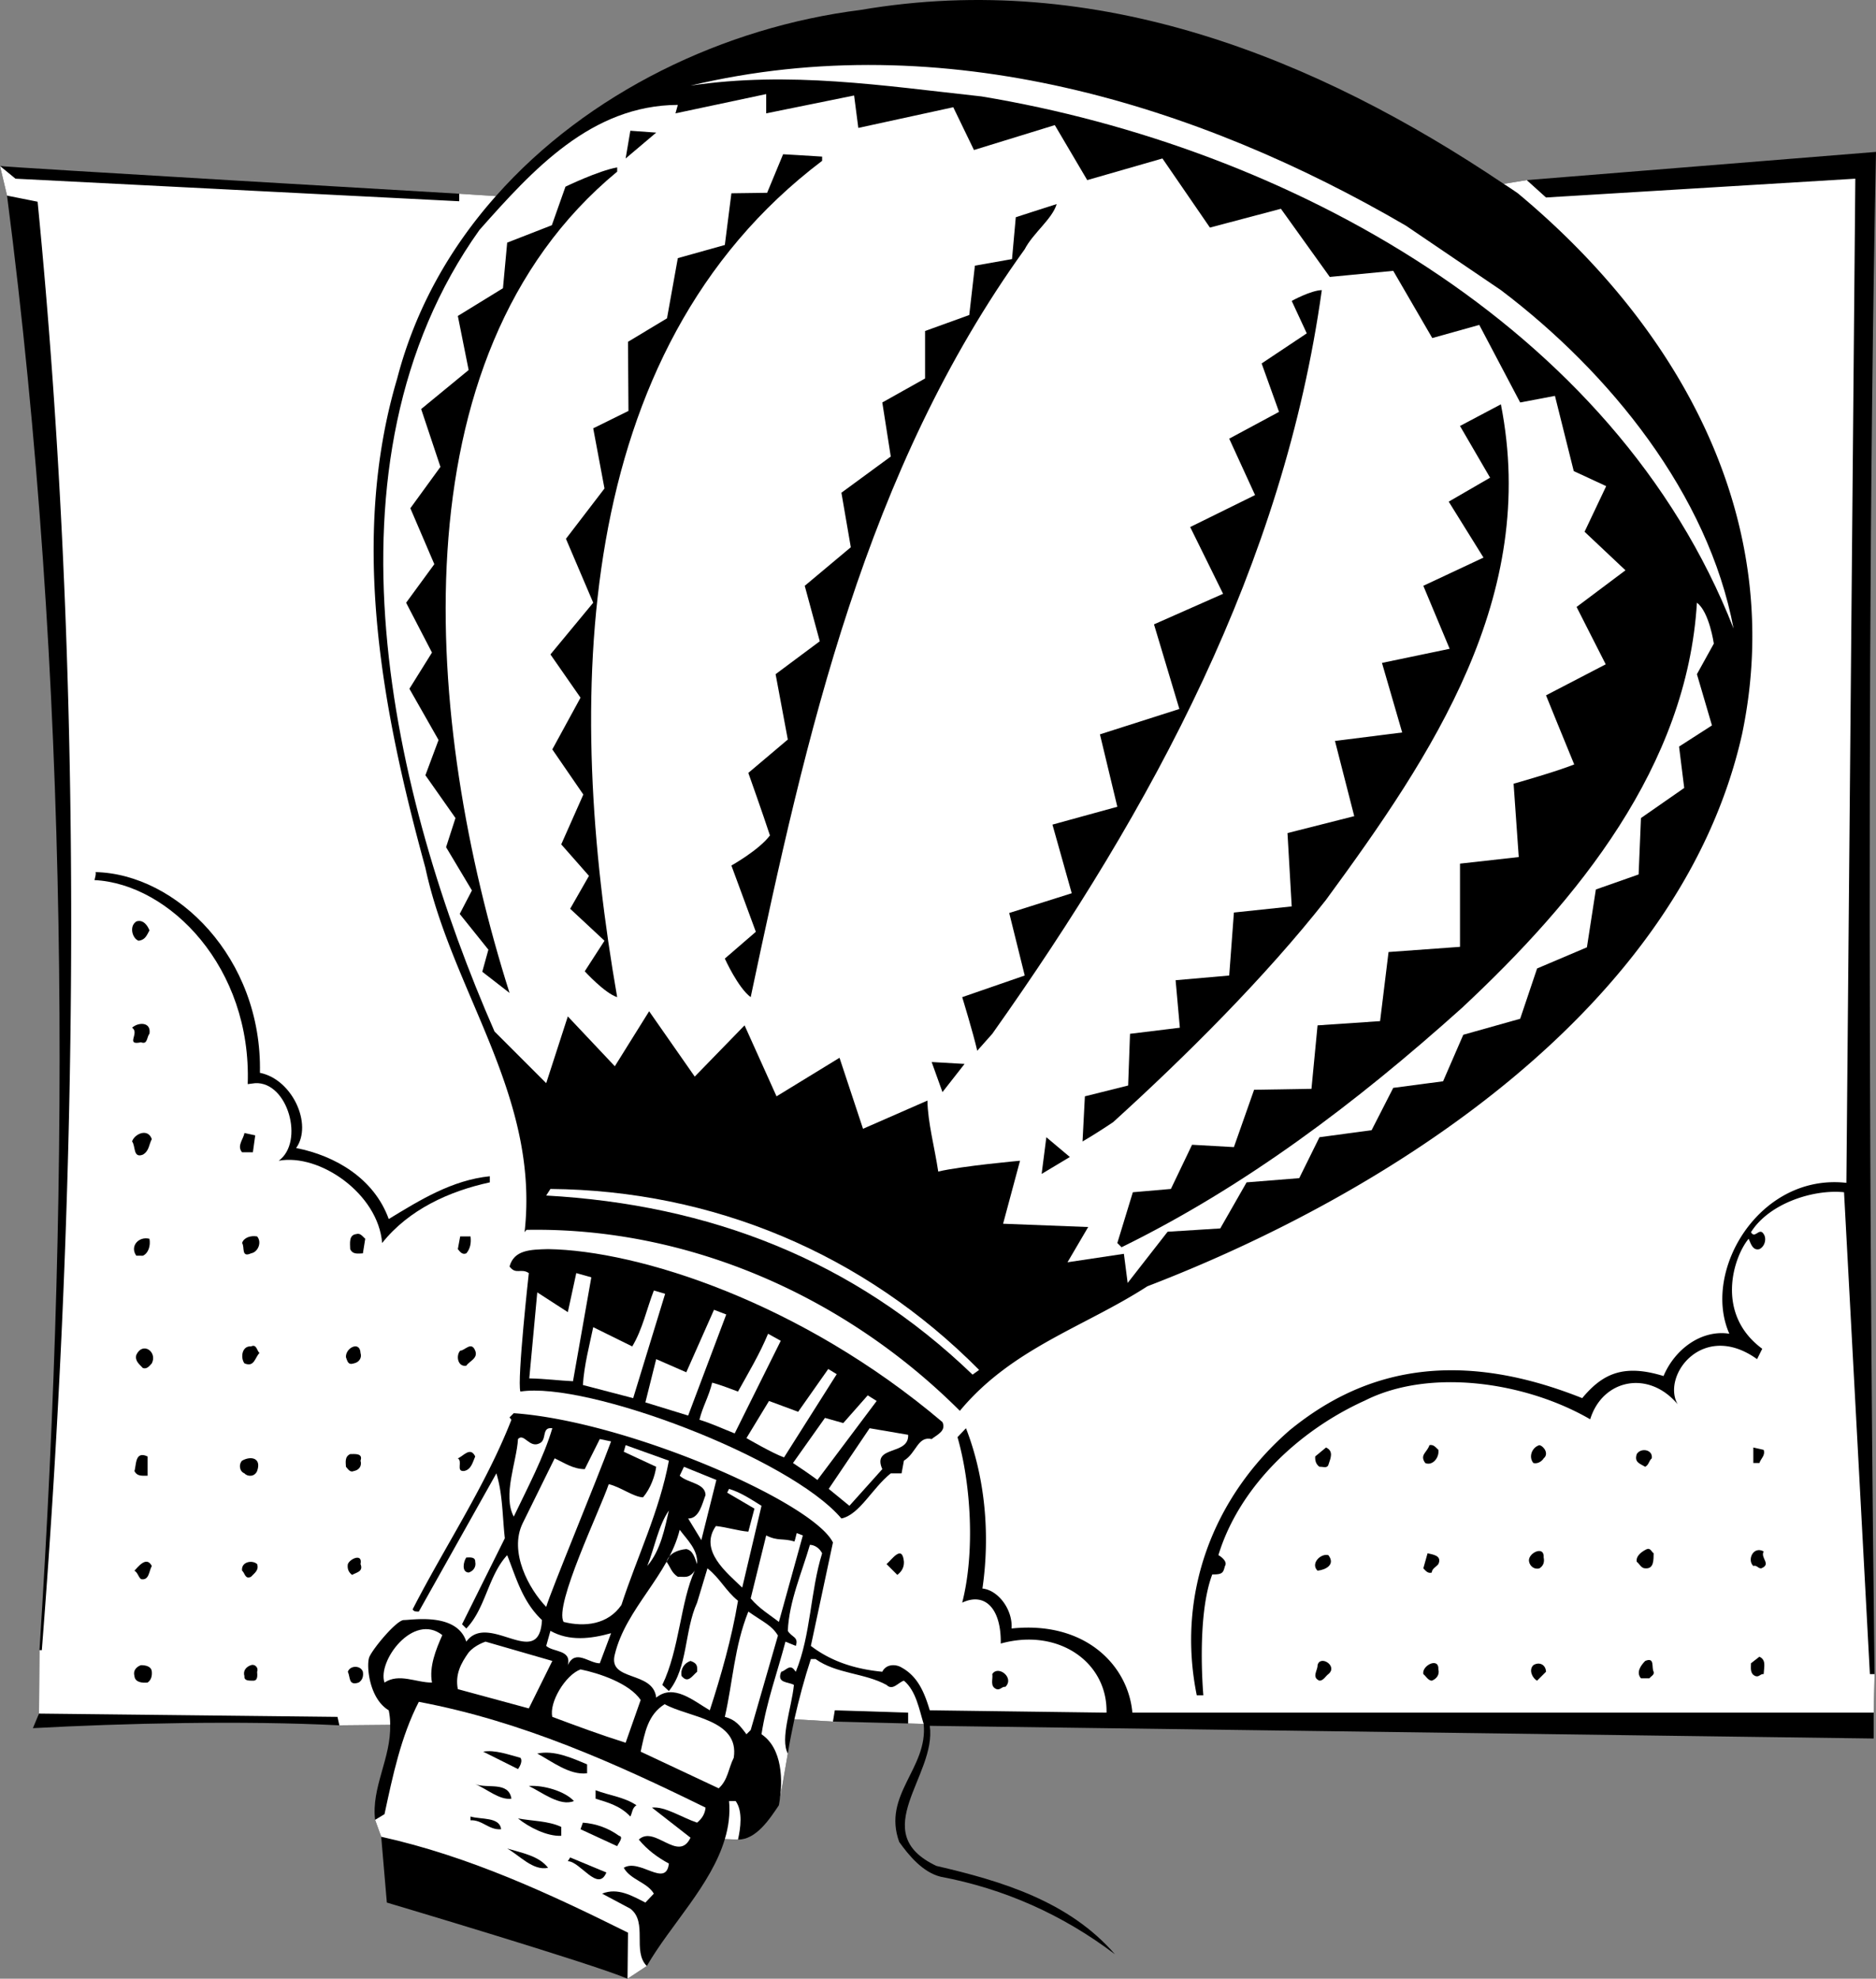
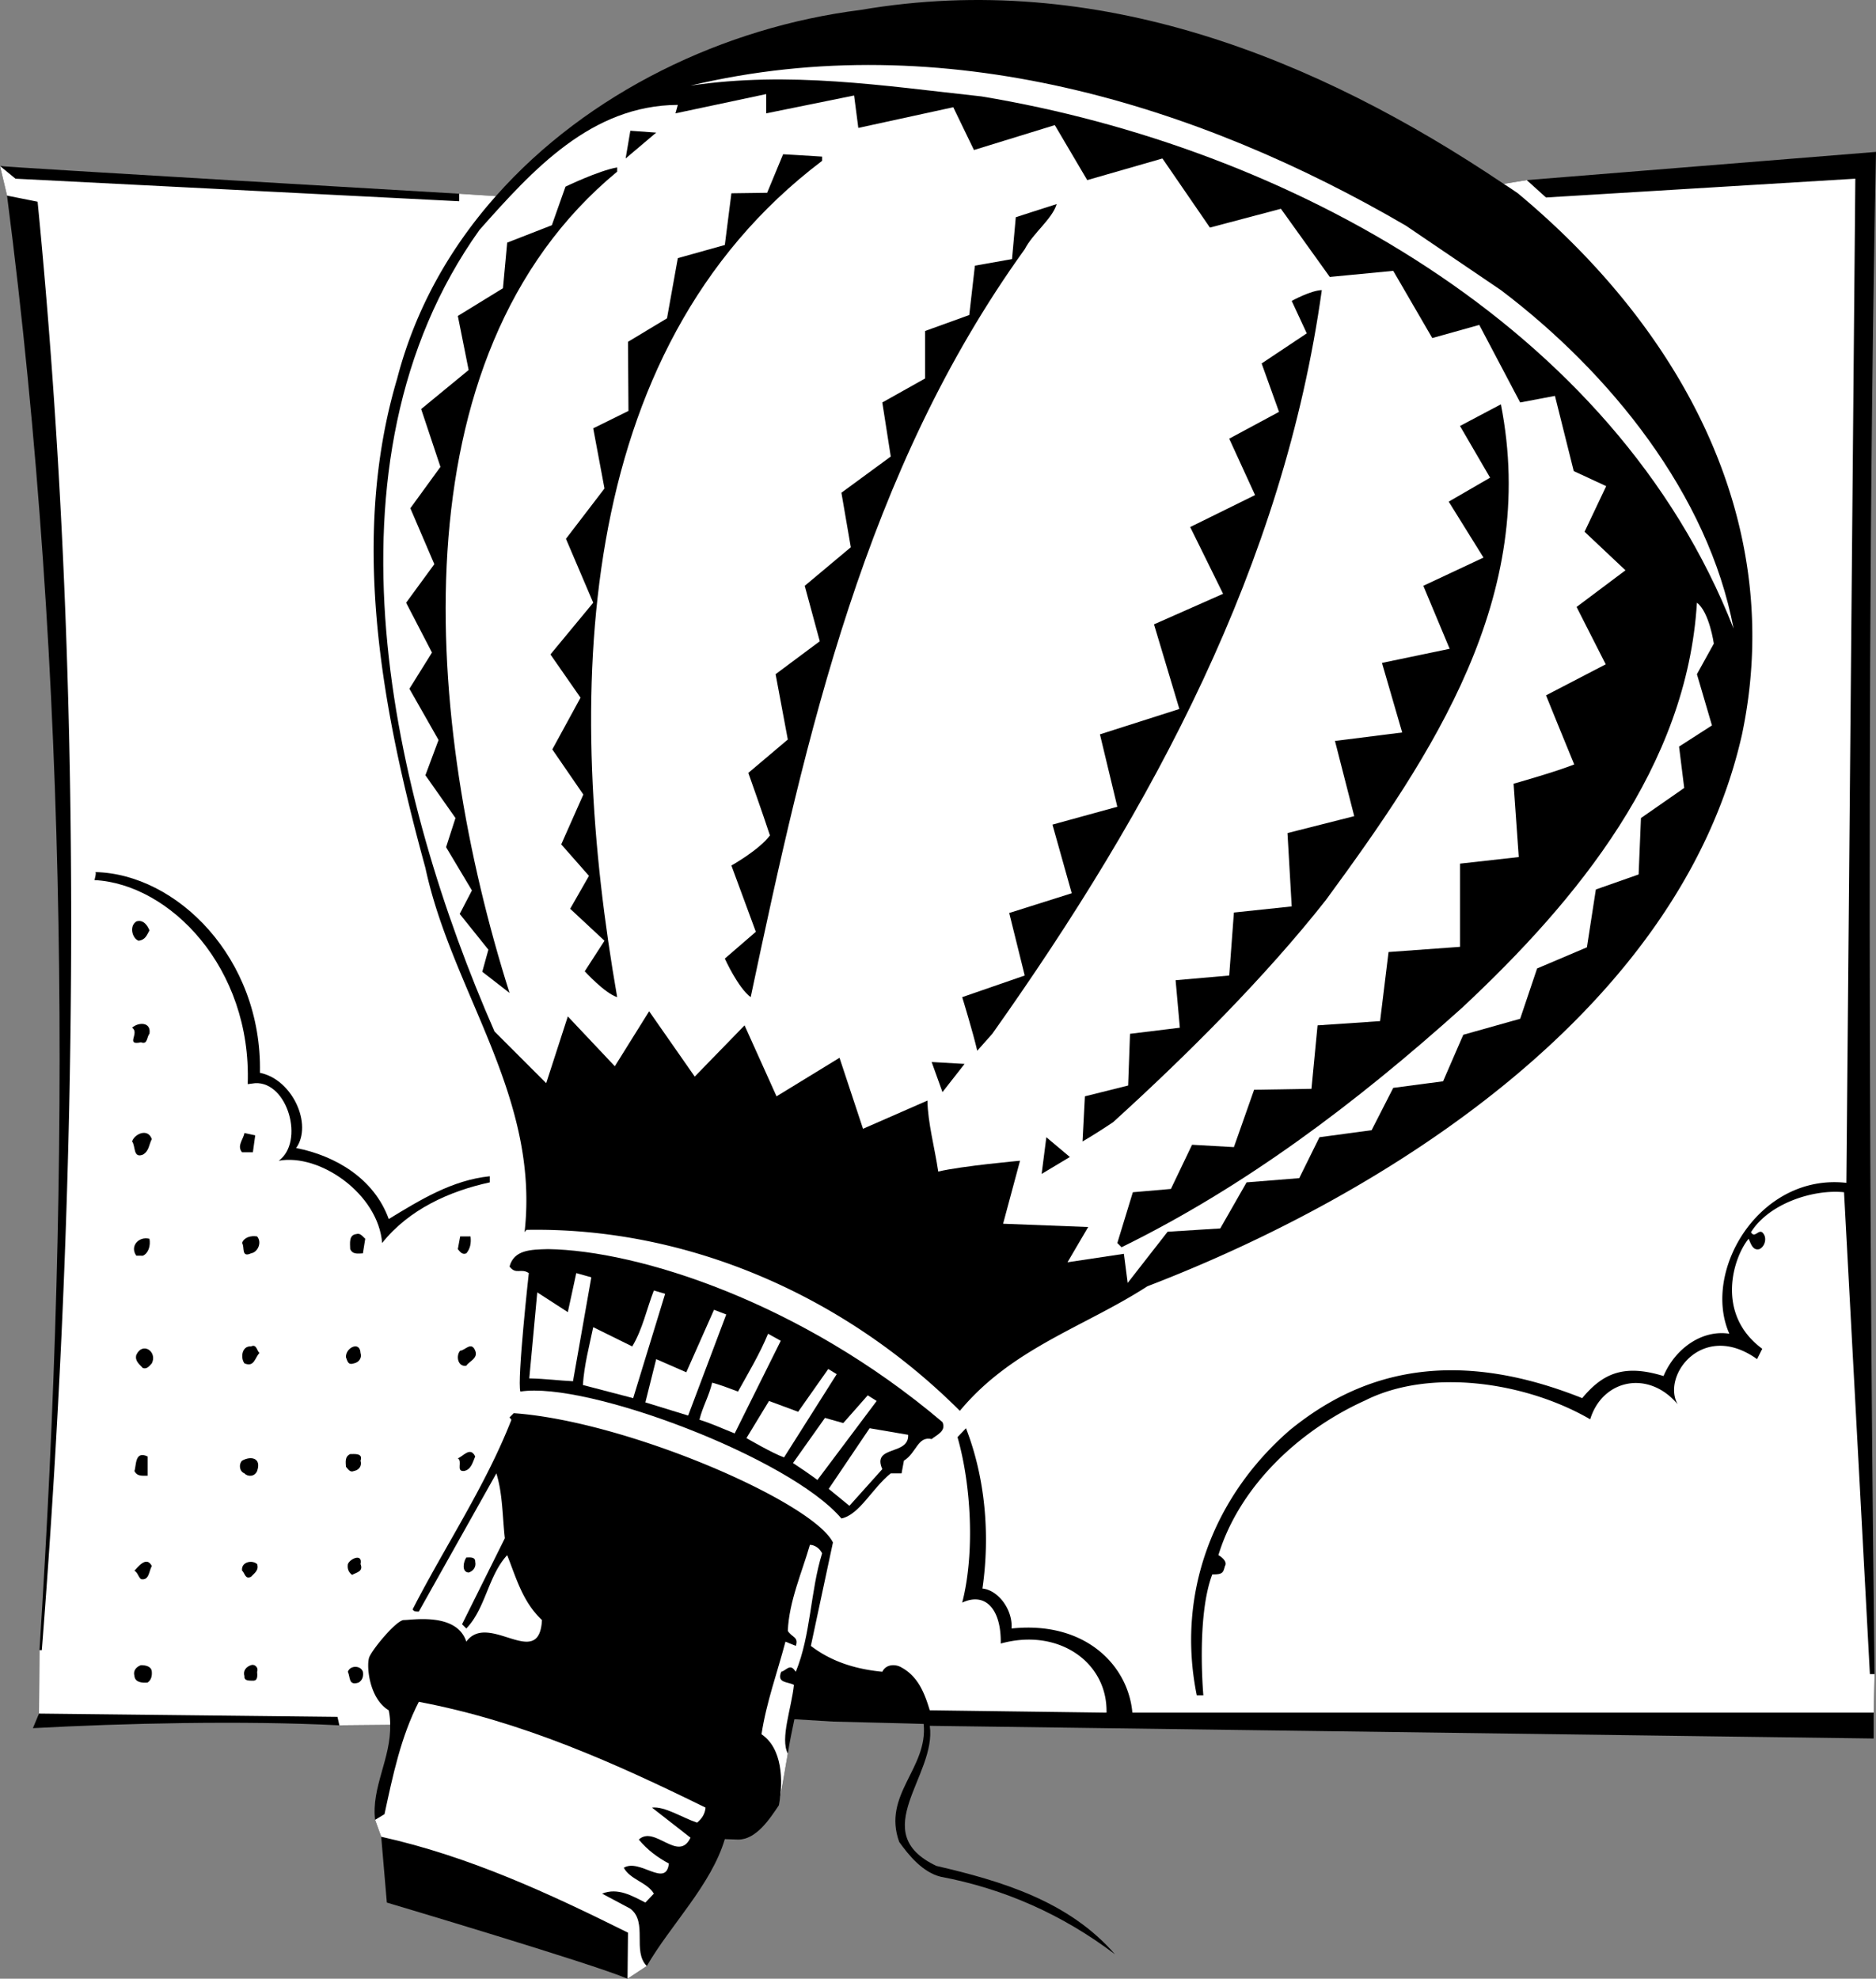
<svg xmlns="http://www.w3.org/2000/svg" width="399.098" height="420.91">
  <rect width="100%" height="100%" fill="#808080" stroke="none" />
  <path d="M133.5 420.91c-7.238-3.13-51.203-16.2-51.203-16.2l-1.2-14-1.3-3.597c-.828-6.883 3.418-13.16 3.203-20.203l-10.8.101c-20.61-1.043-45.887-.445-65.2.602l1.297-3.102.101-13.5C15.051 248.167 14.816 144.687 1.5 41.613L0 35.312c-.023.184 97.7 5.898 97.7 5.898l7.8.5c19.531-22.07 48.594-35.953 77.598-39.597 50.386-8.625 97.007 10.234 136.8 37l4.899-.801 74.3-6c-2.824 138.324-.3 323.8-.3 323.8l-.2 8.2v5.5l-200.8-2.7c1.531 10.563-13.621 22.68 1.402 29.798 13.88 3.218 28.172 7.488 38 18.8-11.148-8.437-23.578-13.953-37.101-16.5-3.801-.949-6.754-4.523-8.801-7.398-3.649-10.055 6.156-15.613 5.203-25.102l-3.3-.097-16-.403-8.2-.5c-.516 2.41-1.004 4.852-1.402 7.301l-1.899 11c-1.953 2.906-4.828 7.336-8.699 7.3l-2.8-.1c-2.91 9.777-11.524 18.21-16.602 27l-4.098 2.699" />
  <path fill="#fff" d="M137.598 418.21c-3.141-3.148.277-9.304-3.5-12.199l-6-3.199c3.328-1.363 6.437.5 9.199 1.898l1.8-1.898c-1.456-2.453-4.952-2.918-6.398-5.5 3.387-2.078 8.98 4.367 9.598-.902-2.324-1.254-4.5-2.809-6.399-5.098 3.375-3.148 8.426 5.008 11-.402l-8.199-6.399c2.75-.312 6.32 2.098 9.598 3.2 1.074-.868 1.7-1.958 1.8-3.2-18.945-9.308-38.937-18.351-61-22.5-3.816 7.43-5.527 15.664-7.3 23.899l-2 1.203 1.3 3.597c18.77 4.172 35.88 12.137 52.5 20.403l-.097 9.797 4.098-2.7m30-45.199c-1.676-3.183.808-9.71 1.3-14.601-1.191-.7-3.753-.313-2.699-2.797.887-.156 1.742-1.633 2.7-.5l.398.5c3.226-7.848 3.07-17.094 5.601-25.203-.59-1.137-1.613-1.774-2.601-1.797-1.656 5.773-4.434 12.004-4.7 18.297.81 1.398 2.364 1.242 1.7 3.203l-2.2-.903c-1.722 6.555-4.05 12.848-5.097 19.7 4.387 2.937 4.7 9.773 3.7 15.101l1.898-11M319.297 61.71c23.21 17.563 44.11 43.434 49.5 72-25.281-64.691-95.121-102.449-160-113.199-21.125-2.3-40.856-5.41-61.899-2.3 53.829-12.82 108.055 4.038 152.2 29.8l20.199 13.7" />
  <path fill="#fff" d="m163 24.113 18.7-3.801.898 6.898 20.199-4.398 4.402 9.098 17.2-5.297 6.898 11.699 16-4.602 10.101 14.7 15.102-4 10.398 14.5 13.5-1.297L304.7 71.91l10-2.797 8.7 16.5 7.398-1.403 4 16 6.902 3.2-4.601 9.703 8.699 8.199-10.399 7.8 6.2 12.2-12.7 6.598s3.977 9.828 6 14.703C330.7 164.265 322 166.71 322 166.71l1.098 15.602-12.5 1.398v17.7l-15.2 1.101-1.8 14.7-13.301.902-1.297 13.5-12.203.199-4.297 12.2-8.902-.5-4.5 9.398-8.098.703-3.3 10.797.898.902C264.82 252.441 288.28 234.804 311 214.41c24.672-23.032 47.898-51.391 50-86.2 2.637 1.95 3.598 8.7 3.598 8.7l-3.598 6.5 3.2 10.902-7 4.5 1.097 8.8-9.2 6.4-.5 12-9.097 3.198-1.902 12.301-10.598 4.5-3.602 10.7-12.101 3.402L307 230.01l-10.602 1.399-4.601 9-11.098 1.5-4.3 8.703-11.2.898-5.601 9.801-11.2.7-8.5 10.898-.8-6.2-12 1.801 4.402-7.5-18.102-.699L217 246.91s-12.313 1.101-17.402 2.3c-.739-5.003-2.215-10.363-2.301-15.097l-13.7 6-5-15.102-13.398 8.2-6.8-15.098-10.602 10.898-9.7-13.898-7.3 11.699-10-10.602-4.598 14.2-11-11C83.492 169.859 66.555 98.617 102 48.91c11.324-12.754 23.754-26.504 42.2-26.598l-.5 1.8 19.3-4.1v4.1" />
  <path d="m133.098 33.71 1-5.898 5.5.398zm41.8-.398v.898c-53.726 40.633-54.503 115.45-43.601 177.903-2.668-.848-6.899-5.5-6.899-5.5l4.2-6.5-7.301-6.801 4-7-5.899-6.7 4.7-10.6-6.598-9.602 6-11-6.402-9.2 9.101-11-5.8-13.597 8.199-10.703-2.399-12.797 7.5-3.703-.101-14.7 8.3-5 2.301-12.8 10-2.797 1.399-11 7.601-.102 3.399-8.199s5.539.312 8.3.5" />
  <path d="M131.297 36.511c-47.727 39.422-40.93 117.809-22.899 174.7l-5.8-4.5 1.3-4.7-6.101-7.601 2.601-5-5.5-9.2 2-6.199-6.398-9.101 2.797-7.5-6.2-10.899 4.801-7.699-5.5-10.602 6-8.199-5.101-11.898 6.402-8.801-4.101-12.3 10.101-8.302-2.3-11.5L107 61.312l.898-9.7 9.5-3.702 2.899-8.2s7.012-3.398 11-4.097v.898m93.5 6.899c-.922 3.156-5.04 6.187-6.797 9.601-33.902 47.082-46.41 102.942-58.3 159.102-2.712-2.012-5.5-8.203-5.5-8.203l6.597-5.7-5.2-14.097s5.895-3.301 8.2-6.403c-1.45-4.433-4.598-13.3-4.598-13.3l8.399-7.098L165 143.41l9.398-7-3.199-11.797L181 116.41l-2-11.598 10.5-7.7-1.8-11.5 9.097-5.1V70.41l9.402-3.399 1.2-10.5 7.898-1.398.8-8.903s5.837-1.898 8.7-2.8m56.403 18.3c-8.145 58.504-35.88 109.934-70.102 158.2l-3.2 3.601c-.882-3.855-3.199-11.398-3.199-11.398L218 207.51l-3.3-13.3 13.3-4.2-4.102-14.601 13.801-3.797L234 156.21l16.898-5.398-5.398-18 14.7-6.5-7-14.2 13.8-6.8-5.5-12 10.598-5.7-3.7-10.3L278 70.91l-3.203-6.899s4.004-2.219 6.402-2.3m.899 129.699c-12.852 16.359-29.864 33.297-45.301 47.3-2.027 1.36-4.61 3.008-6.5 4.102l.5-9.602 9.203-2.3.398-11L251 218.613l-.902-10.102 11.402-1 1-13.398 12.297-1.301-.899-15.602 14.2-3.597-4.098-16 14.297-1.801-4.297-14.8 14.398-3-5.601-13.4 12.8-6-7.398-11.902 8.801-5.097-6.402-11 8.699-4.602c8.062 40.809-14.547 74.524-37.2 105.399M205.2 226.312l-4.7 6-2.3-6.402zm22.398 19.801-6 3.597 1-7.8zm0 0" />
-   <path fill="#fff" d="m208.297 291.41-1.399 1c-25.363-24.43-56.05-36.164-90.699-38.098l.899-1.402c34.449.308 66.613 13.672 91.199 38.5M117.5 303.812c-1.766 6.039-5.262 12.645-8.203 18.8-2.418-4.527.61-11.593.902-16.5 1.262-1.386 2.426 2.032 4.598.9 1.637-.731.316-3.528 2.703-3.2m12.5 2.801c-3.078 8.367-12.79 31.75-13.8 35.199-3.653-3.758-8-11.684-5-17.8l6.8-13.802c2.18 1.04 3.95 2.282 6.398 2.301l3.2-6.398 2.402.5m12.297 4.097c-2.012 10.797-6.754 20.43-10.098 30.7-2.87 4.18-7.84 4.722-12.3 3.601-2.067-3.539 7.722-23.738 9.601-29.3 2.547.59 5.246 2.726 7.297 2.8 1.621-1.898 2.555-4.617 2.8-6.5l-6.898-3.199.399-1.402 9.199 3.3m6.903 16.903-2.802-4.602c2.352.047 2.973-3.137 3.7-5-.102-2.566-3.754-2.488-5.5-4.101l.902-1.899 6.898 2.801-3.199 12.8m12.801-7.3-4.102 17.398c-3.242-3.152-9.277-7.87-5.601-13.097 2.476.273 4.726 1.023 6.902 1.199l1.301-4.902-5.8-3.399.398-.8c2.511.753 4.683 2.23 6.902 3.601m-19.703 1c-.848 3.613-1.703 8.43-4.598 11.8 1.574-3.913 2.352-8.577 4.598-11.8m23.403 23.699c-1.723-1.363-4.208-2.84-6-5l3.3-13.398c2.523 1.273 3.523.523 6 1.297.21-.493.379-1.485.5-1.797l1.297.5-5.098 18.398m-17.402-12.301c-.477-1.183-.79-2.89-2.297-3.199-1.832.192-3.621.852-4.203 2.7.816 1.105 1.05 2.347 2.402 3.199 1.328-.075 2.375.468 3.598-1.297-3.008 6.426-3.242 16.758-6.899 24.297l1.399 1.3c4.047-4.953 3.27-12.8 6-18.8l2.203-7.297c2.68 2.11 3.844 4.75 6.5 6.898-1.336 8.031-3.664 16.11-6 23.301-3.531-2.063-7.688-5.715-11.402-2.7-.637-5.812-10.348-3.327-8.801-9.202 2.34-9.739 11.43-16.809 13.8-26.5 1.669 2.234 3.923 4.254 3.7 7.3m17.203 15.2-5.8 20.101-.903.899c-1.422-1.918-2.356-3.121-4.598-3.7 1.7-7.425 2.012-14.96 5-22.398 3.324 2.324 4.953 2.898 6.301 5.098m-71.402-.098c-1.36 3.059-2.836 6.71-2.2 10.098-3.355.03-7.007-2.067-10.101 0-1.567-4.551 6.125-14.961 12.3-10.098M130 347.41l-2.402 6.402c-2.309.012-5.184-3.137-6.801.398.84-3.34-3.121-2.718-4.598-4.097l.899-3.203c3.996 2.254 8.578 1.71 12.902.5m-17.5 16-15.102-4.098c-.62-3.156.7-5.566 2.301-7.8 1.352-1.61 3.598-2.302 3.598-2.302l14.203 4.102-5 10.098m23.797-1.797-3.2 9.097c-5.632-1.777-10.292-3.523-15.597-5.5-.719-3.074 2.777-8.898 6-10.097 3.965.808 10.375 2.945 12.797 6.5m19.801 12.297c-1.133 2.21-1.211 4.699-3.2 6.5l-16.601-7.797c.879-4.067 1.5-7.836 5.101-10.102 5.024 2.813 15.977 3.2 14.7 11.399m40.402-7.2c-.02-.316.074.364 0 0-.918-2.933-1.602-7.058-4.203-9.199-1.207.352-2.371 2.219-3.7.899-4.73-2.567-10.636-2.332-15.097-5.5h-1c-1.371 4.168-2.512 8.449-3.5 12.8l8.2.5.398-2.398 15.601.5v2.3l3.301.098" />
-   <path d="M124.898 375.312v1.898c-3.726.465-7.535-2.566-10.601-4.199 3.613-.773 7.34.934 10.601 2.301m10.5 8.699c-.941.578-.863 1.59-1.3 2.399-2.13-2.286-4.77-2.989-7.399-3.797v-1.801c2.942 1.137 6.125 1.445 8.7 3.2m-3.699 6.499c1.046.215-.118 1.535-.403 2.2l-7.797-3.598.5-1.403c2.844.22 5.406 1.153 7.7 2.801" />
-   <path fill="#fff" d="M157 391.312c.531-2.371 1.074-6.023-.5-8.2h-1.402c.25 2.817-.11 5.489-.899 8.098l2.801.102" />
-   <path d="M116.598 397.312c-3.196.719-6.149-2.7-8.7-4.102 3.098.934 6.747 1.555 8.7 4.102m12.402 1c-1.77 4.3-5.574-2.379-8.203-2.402l.5-.797 7.703 3.199m19.297-42.699c-1.098.93-1.953 2.562-3.297.898-.29-1.445.566-2.765 1.898-3.199 1.23.434 1.543.902 1.399 2.3m112.301-.499c.101.965-.13 1.82-.899 2.398-1.172.274-2.027-.504-2.3-1.398-.348-1.824 2.449-2.676 3.199-1" />
  <path fill="#fff" d="M319.898 39.113a83.33 83.33 0 0 1 3 2c34.758 28.914 57.211 69.777 47.7 115.097-13.176 58.473-75.403 97.786-126.5 117.403-13.387 8.66-28.844 13.168-39.899 26.5-24.605-24.598-58.09-39.125-92.199-38.5l-.402.5c3.28-29.016-15.442-51.082-21.098-77.5-8.871-32.39-16.332-69.371-6-104.102 3.848-14.789 11.23-27.808 21-38.8l-7.8-.5v1.601l-94.403-4.8L0 35.311l1.5 6.3L8 42.91c9.922 101 8.836 206.968.898 308.101h-.5l-.101 13.5 63.5.7.402 1.8L83 366.91c.02-.965-.082-1.996-.3-3.098-4.259-2.531-4.829-9.805-4.102-11.402.894-1.926 5.75-7.754 7.3-7.797 1.555.043 11.266-1.742 13.301 4.597 4.727-6.496 15.524 6.325 16.098-4.597-4.149-3.918-5.469-8.969-7.399-13.801-4.05 4.367-4.593 11.36-8.699 15.598l-.902-.899 9.101-18.3c-.52-4.618-.445-9.434-1.8-13.801l-16.5 29.402c-.477-.02-1.098.059-1.301-.5 6.883-13.426 15.508-26.246 21-40.3l-.399-.5.899-.9c24.187 1.704 63.617 18.891 67.902 27.5l-4.699 22c4.453 3.403 9.578 4.954 15.2 5.5.827-1.71 2.925-1.632 4.097-.902 3.644 1.989 4.965 5.715 6 9.102l37.601.5c.247-10.723-10.242-18.102-22.5-14.7.122-7.48-3.375-10.976-8.199-8.702 2.785-10.918 1.813-25.387-1-35.2l1.801-1.898c4.082 10.469 5.168 22.645 3.5 34.098 3.34.336 6.465 4.457 6.2 8.5 15.687-1.657 24.816 7.863 25.698 17.902h157.7l.199-8.2h-1l-5.5-102.5c-6.473-.675-15.918 2.325-19.797 8.5.848 1.516 1.781-1.124 2.7.4.636.882.323 2.593-.903 3.198-1.492.403-1.879-1.382-2.297-2.199-3.23 3.883-7.164 15.973 2.898 23.399l-1.101 2.203c-11.52-8.258-20.356 3.492-16.899 9.597-6.175-7.367-15.984-5.328-18.601 3.2-13.7-7.946-34.09-10.957-47.899-4-14.062 6.347-26.746 18.312-31.199 32.902.649.328 1.989 1.414 1.399 2.3-.383 1.348-.383 1.833-2.7 1.798-3.414 8.968-1.898 25.703-1.898 25.703h-1.402c-4.387-21.625 3.539-42.293 19.8-56.403 13.184-10.75 32.43-18.695 62.2-6.8 4.316-5.192 8.785-7.328 17.3-4.7 2.457-5.836 8.188-9.914 14-9-5.91-13.343 6.407-34.171 24.899-32.097l1.902-213.602-65.8 4-4.102-3.699-4.899.8" />
  <path d="M55.297 228.21c6.91 1.372 11.277 10.985 7.703 16 8.375 1.625 16.61 6.52 19.7 15.102 6.695-4.074 13.456-8.27 21.5-9.102v1.301c-8.587 1.86-17.212 5.746-22.903 12.899-.836-10.453-13.266-19.098-22-17.5 5.531-4.028 1.937-16.844-5-16.5l-1.598.203c.864-24.824-16.617-42.594-32.601-43.403 0 0 .449-1.523.199-1.699 17.242.371 35.5 18.238 35 42.7" />
  <path d="M31.797 197.91c-.59 1.082-.899 2.011-2.297 2.203-1.32-.422-2.098-3.067-.5-4.102 1.508-.515 2.441.961 2.797 1.899m0 22c-.59.601-.356 2.386-1.797 1.8-3.453.743-.191-1.976-1.902-3.097 1.324-1.211 4.12-1.29 3.699 1.297m.5 22.402c-.621 1.117-.543 2.516-1.899 3.3-2.144.845-1.52-1.874-2.3-2.8.468-1.559 3.343-2.957 4.199-.5m-.5 21.199c.266 1.438-.2 3.07-1.399 3.602H29c-1.445-2.008.5-4.184 2.797-3.602m.5 26.5c-.543.574-1.012 1.274-1.899 1-.742-.812-1.753-1.512-1.398-2.8 1.352-2.91 4.54-.653 3.297 1.8m-.899 23.899c-1.046-.016-2.21.214-2.8-1 .433-1.192.047-4.38 2.8-3.098v4.098m.899 19.203c-.621 1.054-.543 3.152-2.297 2.797-.656-.575-.656-1.352-1.402-1.797.668-.64 2.53-3.285 3.699-1m0 22.5c.078.93-.156 1.785-.899 2.297-1.199.109-2.675-.047-2.8-1.399-.344-1.133.433-1.988 1.402-2.3.977.003 2.219.234 2.297 1.402m21.5-110.5H51.5c-1.18-1.375.297-2.774.5-4.102l2.297.5-.5 3.602m.903 17.898c1.058 1.238.202 3.336-1.302 3.602-2.148.976-1.293-1.356-1.898-2.203.375-1.172 1.848-1.637 3.2-1.399m.5 24.801c-.997.984-1.075 3.086-3.2 2.2-.902-1.216-.516-3.778 1.398-3.602 1.196-.563 1.196.836 1.801 1.402M54.7 312.91c-.497 1.214-1.973 1.293-2.7.5-1.137-.45-1.215-2.004-.5-2.7 1.926-1.09 4.18-.546 3.2 2.2m0 19.8c.437 1.305-.575 1.926-1.302 2.7-1.293.625-1.293-.852-1.898-1.297-.25-1.887 2.16-2.352 3.2-1.403m0 22.903c.046.777.202 1.941-.903 1.898-.68-.035-1.922.121-1.797-1-.36-1.133.418-1.988 1.398-2.3.805-.31 1.66.546 1.301 1.402M77.7 263.511l-.5 3.102c-1.012.043-2.177.277-2.7-.903-.02-1.226-.332-3.015 1.297-3.199.86-.281 1.324.496 1.902 1m-.999 24.301c.343 1.062-.356 1.996-1.403 2.2-1.281.417-1.36-.438-1.7-1.302-.128-2.007 2.981-3.562 3.102-.898m.001 22.898c.343 1.16-.356 2.016-1.403 2.2-.817.359-1.203-.336-1.7-.899-.05-.992-.28-2.16.903-2.699.914-.004 2.777-.238 2.2 1.398m0 22c.655 1.614-.9 1.77-1.802 2.301-.804-.61-1.039-1.387-.898-2.3.48-1.184 3.2-2.348 2.7 0m23.398-69.7c.175 1.395-.059 2.637-.899 3.602-.867.355-1.336-.344-1.8-.903l.5-2.699h2.199m1 24.301c.652 1.64-1.215 2.187-1.899 3.2-1.8.308-2.265-2.102-1.3-3.2.976.012 2.374-2.086 3.199 0m0 22.5c-.512 1.129-.825 2.836-2.399 3.098-1.765.129-.21-2.047-1.3-2.7 1.09-.359 2.64-2.609 3.699-.398m0 22.398c.265 1.184-.512 2.036-1.399 2.301-1.601-.11-1.058-2.441-.5-3.199.762-.02 1.93-.172 1.899.898M77.2 355.613c.155.93-.079 1.785-.903 2.297-2.203.73-1.738-1.133-2.297-2.297.48-1.399 2.734-1.399 3.2 0m123.3-53.102c.848 1.903-1.172 2.68-2.3 3.602-2.99-.688-3.223 2.96-5.903 4.597l-.5 2.7H189.5c-3.926 3.125-6.645 8.797-10.5 9.601-10.945-12.926-54.156-29.238-68.3-27-.716-2.531 1.8-25.199 1.8-25.199-1.66-1.125-2.75.43-4.102-1.402.965-3.528 4.403-3.606 8.2-3.7 19.218.286 53.789 11.262 83.902 36.801" />
  <path fill="#fff" d="m125.797 271.71-3.899 22.102c-3.078-.14-5.699-.527-9.3-.602l1.699-18.3 6.5 4.203 1.8-8.301 3.2.898m15.703 3.5-6.8 22.2-10.7-2.797c.281-4.262 1.367-8.301 2.2-12.301l8.3 4.098c2.21-3.672 3.063-7.946 4.598-11.899l2.402.7m13 4.402-8.102 21.5-9.101-2.801 2.3-9.2L146 291.91l5.898-13.297 2.602 1m11.598 5.597-9.801 19.7c-2.418-.942-5.137-2.203-7.5-2.899.652-2.726 2.05-5.054 2.703-7.898 1.836.511 3.156 1.015 5.5 1.898 2.238-4.027 4.648-8.066 6.398-12.3l2.7 1.5m10.102 5.999 1.8 1.102-11.203 17.7c-2.332-.802-8-4.102-8-4.102l4.8-7.899 6.2 2.301 6.402-9.102m-2.301 23.602c-1.664-1.23-3.8-2.688-5.199-3.602l6.801-9.597 3.898 1.097 5.2-5.898 1.902 1.2-12.602 16.8m19.302-9.602c.222 4.489-7.778 2.157-5.5 7.301l-7 7.801c-1.571-1.293-3.126-2.555-4.403-3.602L185 303.812l8.2 1.398" />
-   <path d="M192.297 332.21c.039 1.184-.43 2.036-1.399 2.801l-2.3-2.3c1.02-.794 3.347-4.368 3.699-.5m21.601 26.601c-.742-.094-1.132.762-1.898.5-1.488-.594-.71-2.148-.902-3.2 1.203-1.976 4.777.743 2.8 2.7M306 308.41c.227 1.754-1.328 3.46-2.8 2.8-1.247-1.746.386-2.21.898-3.8.886-.2 1.351.5 1.902 1m22.398 1.8c-.265.497-1.195 1.274-2.199 1-1.094-1.359-.238-3.378 1.301-3.8 1.023.265 2.031 1.898.898 2.8m-45.8 1.403c-.301.804-1.23.336-1.899.398-.73-.527-.965-1.304-.902-2.199l2.3-1.902c1.676.777.977 2.254.5 3.703m92.603-3.203c.402 1.21-.606 1.832-.903 2.8H373v-3.3l2.2.5m-23.802 1.8c-.656.575-.578 1.352-1.398 1.801-1.121-.683-2.367-.914-1.8-2.699.831-1.402 3.476-1.016 3.198.898m.399 20.2c-.043 1.351.11 3.37-1.797 3.203-.813.011-1.2-.918-1.8-1.403-.255-1.304 1.3-2.312 2.198-2.699.73-.238.965.617 1.399.899m-23.399.902c.204.914-.03 1.77-.898 2.3-1.074.325-2.008-.452-2.203-1.402-.426-1.77 3.305-3.636 3.101-.898m46.802-1.301c-.762 1.438 1.722 2.684-.5 3.602-.653.09-.962-.766-1.7-.5-1.36-1.274-.04-4.305 2.2-3.102M306 332.71c-.473.606-1.406.993-1.402 1.801-.856.278-1.325-.422-1.801-.898l.902-3.203c.973.261 3.149.418 2.301 2.3m-23.402-1.898c1.566 2.035-.61 3.125-2.301 3.3-1.574-1.495.68-3.75 2.3-3.3m92.603 25.301c-.684-.114-.997.742-1.802.398-1.136-.512-.902-1.676-.898-2.699l1.797-1.402c1.46.714.996 2.035.902 3.703m-92.601 0c-.61.43-1 1.363-1.899 1.398-1.742-.734-.344-2.21-.402-3.3.523-2.25 4.41.156 2.3 1.902m69.2-.5c.187.699-.59.93-.899 1.398h-1.8c-1.075-1.246-.067-2.722.902-3.699 2.14-.887 1.285 1.445 1.797 2.3M306 355.113c.305 1.199-.473 2.05-1.402 2.398-.782-.035-1.246-.969-1.801-1.398-.379-1.824 3.351-3.688 3.203-1m21 2.398c-.887-.426-1.895-2.21-.8-3.3 1.234-.774 2.632-.153 2.698 1.402L327 357.51m-216.3 16.4c.527.578-.016 1.746-.5 2.402l-7.403-3.7c2.45-.452 5.402.634 7.902 1.298m-1.902 8.703c-2.543.344-5.184-2.063-7.7-3.102 2.516 1.04 7.102-.672 7.7 3.102m13.301.5c-2.946 1.242-6.91-1.942-9.598-3.203 3.156-.215 7.66 1.105 9.598 3.203m-15.5 6c-2.594.215-3.996-2.04-6.5-1.903v-.8c2.195.664 6.234.043 6.5 2.703m12.8-.5v1.898c-3.043.137-6.851-1.804-9.199-3.699 3.047.574 6.387.496 9.2 1.8" />
</svg>